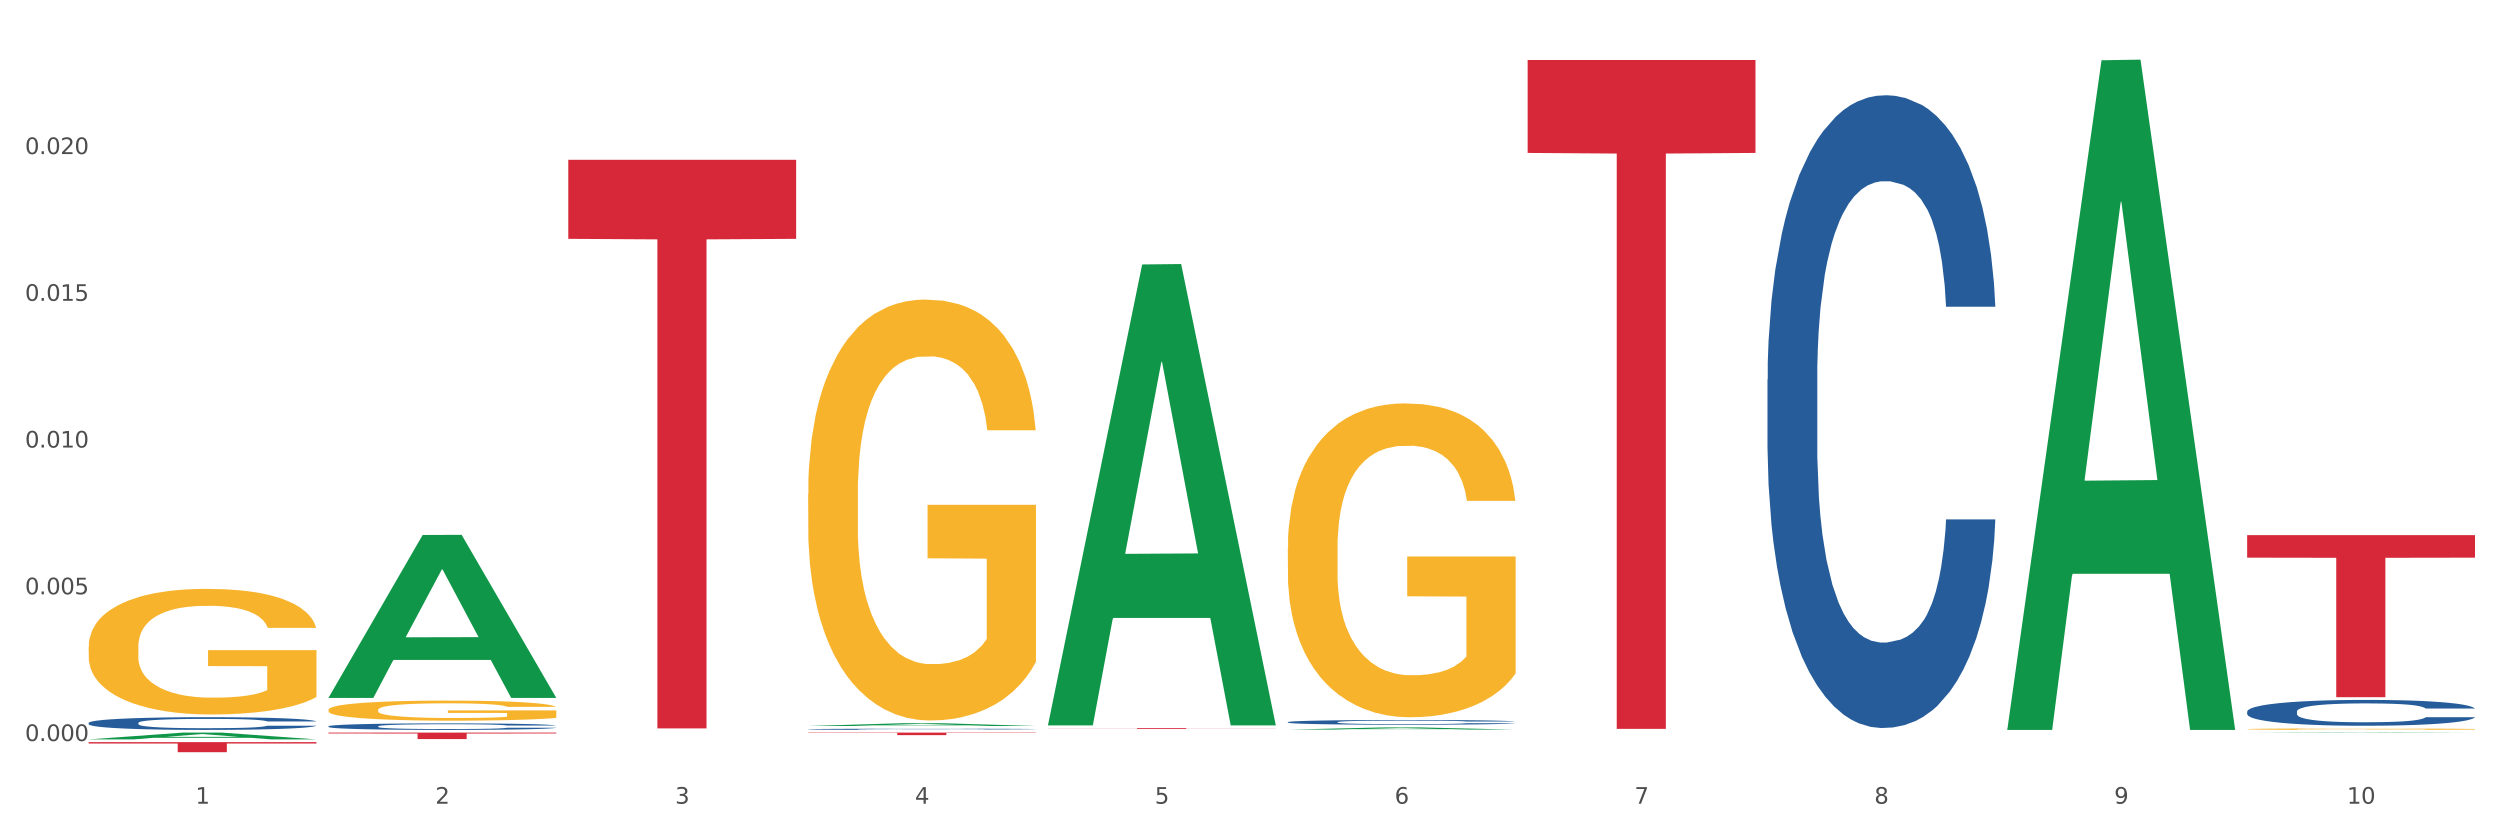
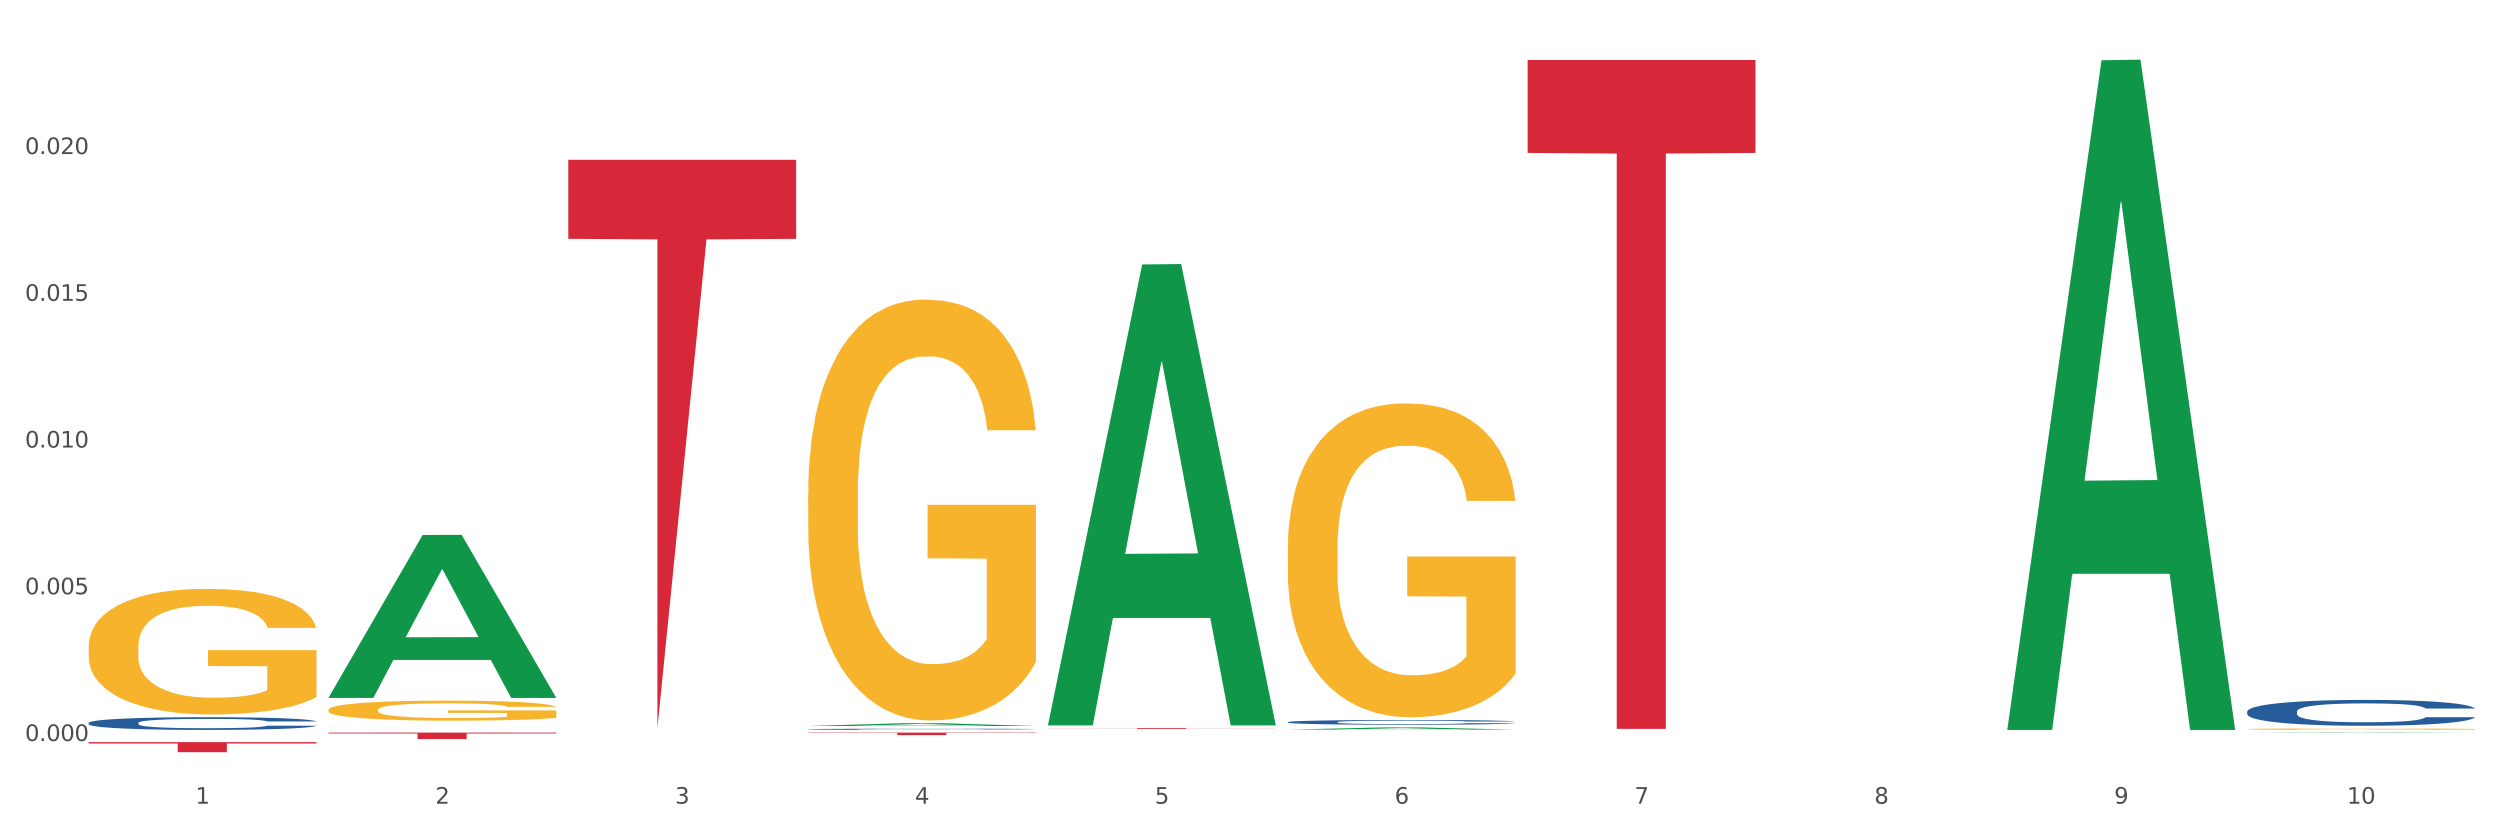
<svg xmlns="http://www.w3.org/2000/svg" xmlns:xlink="http://www.w3.org/1999/xlink" width="1080pt" height="360pt" viewBox="0 0 1080 360" version="1.1">
  <rect x="0" y="0" width="1080" height="360" fill="#333333" stroke="none" />
  <defs>
    <style type="text/css">*{stroke-linejoin: round; stroke-linecap: butt}</style>
  </defs>
  <g id="figure_1">
    <g id="patch_1">
      <path d="M 0 360  L 1080 360  L 1080 0  L 0 0  z " style="fill: #ffffff; stroke: #ffffff; stroke-linejoin: miter" />
    </g>
    <g id="axes_1">
      <g id="matplotlib.axis_1">
        <g id="xtick_1">
          <g id="text_1">
            <g style="fill: #4d4d4d" transform="translate(84.444 347.204) scale(0.096 -0.096)">
              <defs>
                <path id="DejaVuSans-31" d="M 794 531  L 1825 531  L 1825 4091  L 703 3866  L 703 4441  L 1819 4666  L 2450 4666  L 2450 531  L 3481 531  L 3481 0  L 794 0  L 794 531  z " transform="scale(0.016)" />
              </defs>
              <use xlink:href="#DejaVuSans-31" />
            </g>
          </g>
        </g>
        <g id="xtick_2">
          <g id="text_2">
            <g style="fill: #4d4d4d" transform="translate(188.053 347.204) scale(0.096 -0.096)">
              <defs>
                <path id="DejaVuSans-32" d="M 1228 531  L 3431 531  L 3431 0  L 469 0  L 469 531  Q 828 903 1448 1529  Q 2069 2156 2228 2338  Q 2531 2678 2651 2914  Q 2772 3150 2772 3378  Q 2772 3750 2511 3984  Q 2250 4219 1831 4219  Q 1534 4219 1204 4116  Q 875 4013 500 3803  L 500 4441  Q 881 4594 1212 4672  Q 1544 4750 1819 4750  Q 2544 4750 2975 4387  Q 3406 4025 3406 3419  Q 3406 3131 3298 2873  Q 3191 2616 2906 2266  Q 2828 2175 2409 1742  Q 1991 1309 1228 531  z " transform="scale(0.016)" />
              </defs>
              <use xlink:href="#DejaVuSans-32" />
            </g>
          </g>
        </g>
        <g id="xtick_3">
          <g id="text_3">
            <g style="fill: #4d4d4d" transform="translate(291.663 347.204) scale(0.096 -0.096)">
              <defs>
                <path id="DejaVuSans-33" d="M 2597 2516  Q 3050 2419 3304 2112  Q 3559 1806 3559 1356  Q 3559 666 3084 287  Q 2609 -91 1734 -91  Q 1441 -91 1130 -33  Q 819 25 488 141  L 488 750  Q 750 597 1062 519  Q 1375 441 1716 441  Q 2309 441 2620 675  Q 2931 909 2931 1356  Q 2931 1769 2642 2001  Q 2353 2234 1838 2234  L 1294 2234  L 1294 2753  L 1863 2753  Q 2328 2753 2575 2939  Q 2822 3125 2822 3475  Q 2822 3834 2567 4026  Q 2313 4219 1838 4219  Q 1578 4219 1281 4162  Q 984 4106 628 3988  L 628 4550  Q 988 4650 1302 4700  Q 1616 4750 1894 4750  Q 2613 4750 3031 4423  Q 3450 4097 3450 3541  Q 3450 3153 3228 2886  Q 3006 2619 2597 2516  z " transform="scale(0.016)" />
              </defs>
              <use xlink:href="#DejaVuSans-33" />
            </g>
          </g>
        </g>
        <g id="xtick_4">
          <g id="text_4">
            <g style="fill: #4d4d4d" transform="translate(395.273 347.204) scale(0.096 -0.096)">
              <defs>
                <path id="DejaVuSans-34" d="M 2419 4116  L 825 1625  L 2419 1625  L 2419 4116  z M 2253 4666  L 3047 4666  L 3047 1625  L 3713 1625  L 3713 1100  L 3047 1100  L 3047 0  L 2419 0  L 2419 1100  L 313 1100  L 313 1709  L 2253 4666  z " transform="scale(0.016)" />
              </defs>
              <use xlink:href="#DejaVuSans-34" />
            </g>
          </g>
        </g>
        <g id="xtick_5">
          <g id="text_5">
            <g style="fill: #4d4d4d" transform="translate(498.883 347.204) scale(0.096 -0.096)">
              <defs>
                <path id="DejaVuSans-35" d="M 691 4666  L 3169 4666  L 3169 4134  L 1269 4134  L 1269 2991  Q 1406 3038 1543 3061  Q 1681 3084 1819 3084  Q 2600 3084 3056 2656  Q 3513 2228 3513 1497  Q 3513 744 3044 326  Q 2575 -91 1722 -91  Q 1428 -91 1123 -41  Q 819 9 494 109  L 494 744  Q 775 591 1075 516  Q 1375 441 1709 441  Q 2250 441 2565 725  Q 2881 1009 2881 1497  Q 2881 1984 2565 2268  Q 2250 2553 1709 2553  Q 1456 2553 1204 2497  Q 953 2441 691 2322  L 691 4666  z " transform="scale(0.016)" />
              </defs>
              <use xlink:href="#DejaVuSans-35" />
            </g>
          </g>
        </g>
        <g id="xtick_6">
          <g id="text_6">
            <g style="fill: #4d4d4d" transform="translate(602.492 347.204) scale(0.096 -0.096)">
              <defs>
                <path id="DejaVuSans-36" d="M 2113 2584  Q 1688 2584 1439 2293  Q 1191 2003 1191 1497  Q 1191 994 1439 701  Q 1688 409 2113 409  Q 2538 409 2786 701  Q 3034 994 3034 1497  Q 3034 2003 2786 2293  Q 2538 2584 2113 2584  z M 3366 4563  L 3366 3988  Q 3128 4100 2886 4159  Q 2644 4219 2406 4219  Q 1781 4219 1451 3797  Q 1122 3375 1075 2522  Q 1259 2794 1537 2939  Q 1816 3084 2150 3084  Q 2853 3084 3261 2657  Q 3669 2231 3669 1497  Q 3669 778 3244 343  Q 2819 -91 2113 -91  Q 1303 -91 875 529  Q 447 1150 447 2328  Q 447 3434 972 4092  Q 1497 4750 2381 4750  Q 2619 4750 2861 4703  Q 3103 4656 3366 4563  z " transform="scale(0.016)" />
              </defs>
              <use xlink:href="#DejaVuSans-36" />
            </g>
          </g>
        </g>
        <g id="xtick_7">
          <g id="text_7">
            <g style="fill: #4d4d4d" transform="translate(706.102 347.204) scale(0.096 -0.096)">
              <defs>
                <path id="DejaVuSans-37" d="M 525 4666  L 3525 4666  L 3525 4397  L 1831 0  L 1172 0  L 2766 4134  L 525 4134  L 525 4666  z " transform="scale(0.016)" />
              </defs>
              <use xlink:href="#DejaVuSans-37" />
            </g>
          </g>
        </g>
        <g id="xtick_8">
          <g id="text_8">
            <g style="fill: #4d4d4d" transform="translate(809.712 347.204) scale(0.096 -0.096)">
              <defs>
                <path id="DejaVuSans-38" d="M 2034 2216  Q 1584 2216 1326 1975  Q 1069 1734 1069 1313  Q 1069 891 1326 650  Q 1584 409 2034 409  Q 2484 409 2743 651  Q 3003 894 3003 1313  Q 3003 1734 2745 1975  Q 2488 2216 2034 2216  z M 1403 2484  Q 997 2584 770 2862  Q 544 3141 544 3541  Q 544 4100 942 4425  Q 1341 4750 2034 4750  Q 2731 4750 3128 4425  Q 3525 4100 3525 3541  Q 3525 3141 3298 2862  Q 3072 2584 2669 2484  Q 3125 2378 3379 2068  Q 3634 1759 3634 1313  Q 3634 634 3220 271  Q 2806 -91 2034 -91  Q 1263 -91 848 271  Q 434 634 434 1313  Q 434 1759 690 2068  Q 947 2378 1403 2484  z M 1172 3481  Q 1172 3119 1398 2916  Q 1625 2713 2034 2713  Q 2441 2713 2670 2916  Q 2900 3119 2900 3481  Q 2900 3844 2670 4047  Q 2441 4250 2034 4250  Q 1625 4250 1398 4047  Q 1172 3844 1172 3481  z " transform="scale(0.016)" />
              </defs>
              <use xlink:href="#DejaVuSans-38" />
            </g>
          </g>
        </g>
        <g id="xtick_9">
          <g id="text_9">
            <g style="fill: #4d4d4d" transform="translate(913.322 347.204) scale(0.096 -0.096)">
              <defs>
                <path id="DejaVuSans-39" d="M 703 97  L 703 672  Q 941 559 1184 500  Q 1428 441 1663 441  Q 2288 441 2617 861  Q 2947 1281 2994 2138  Q 2813 1869 2534 1725  Q 2256 1581 1919 1581  Q 1219 1581 811 2004  Q 403 2428 403 3163  Q 403 3881 828 4315  Q 1253 4750 1959 4750  Q 2769 4750 3195 4129  Q 3622 3509 3622 2328  Q 3622 1225 3098 567  Q 2575 -91 1691 -91  Q 1453 -91 1209 -44  Q 966 3 703 97  z M 1959 2075  Q 2384 2075 2632 2365  Q 2881 2656 2881 3163  Q 2881 3666 2632 3958  Q 2384 4250 1959 4250  Q 1534 4250 1286 3958  Q 1038 3666 1038 3163  Q 1038 2656 1286 2365  Q 1534 2075 1959 2075  z " transform="scale(0.016)" />
              </defs>
              <use xlink:href="#DejaVuSans-39" />
            </g>
          </g>
        </g>
        <g id="xtick_10">
          <g id="text_10">
            <g style="fill: #4d4d4d" transform="translate(1013.877 347.204) scale(0.096 -0.096)">
              <defs>
                <path id="DejaVuSans-30" d="M 2034 4250  Q 1547 4250 1301 3770  Q 1056 3291 1056 2328  Q 1056 1369 1301 889  Q 1547 409 2034 409  Q 2525 409 2770 889  Q 3016 1369 3016 2328  Q 3016 3291 2770 3770  Q 2525 4250 2034 4250  z M 2034 4750  Q 2819 4750 3233 4129  Q 3647 3509 3647 2328  Q 3647 1150 3233 529  Q 2819 -91 2034 -91  Q 1250 -91 836 529  Q 422 1150 422 2328  Q 422 3509 836 4129  Q 1250 4750 2034 4750  z " transform="scale(0.016)" />
              </defs>
              <use xlink:href="#DejaVuSans-31" />
              <use xlink:href="#DejaVuSans-30" transform="translate(63.623 0)" />
            </g>
          </g>
        </g>
        <g id="xtick_11" />
        <g id="xtick_12" />
        <g id="xtick_13" />
        <g id="xtick_14" />
        <g id="xtick_15" />
        <g id="xtick_16" />
        <g id="xtick_17" />
        <g id="xtick_18" />
        <g id="xtick_19" />
      </g>
      <g id="matplotlib.axis_2">
        <g id="ytick_1">
          <g id="text_11">
            <g style="fill: #4d4d4d" transform="translate(10.8 320.13) scale(0.096 -0.096)">
              <defs>
                <path id="DejaVuSans-2e" d="M 684 794  L 1344 794  L 1344 0  L 684 0  L 684 794  z " transform="scale(0.016)" />
              </defs>
              <use xlink:href="#DejaVuSans-30" />
              <use xlink:href="#DejaVuSans-2e" transform="translate(63.623 0)" />
              <use xlink:href="#DejaVuSans-30" transform="translate(95.41 0)" />
              <use xlink:href="#DejaVuSans-30" transform="translate(159.033 0)" />
              <use xlink:href="#DejaVuSans-30" transform="translate(222.656 0)" />
            </g>
          </g>
        </g>
        <g id="ytick_2">
          <g id="text_12">
            <g style="fill: #4d4d4d" transform="translate(10.8 256.739) scale(0.096 -0.096)">
              <use xlink:href="#DejaVuSans-30" />
              <use xlink:href="#DejaVuSans-2e" transform="translate(63.623 0)" />
              <use xlink:href="#DejaVuSans-30" transform="translate(95.41 0)" />
              <use xlink:href="#DejaVuSans-30" transform="translate(159.033 0)" />
              <use xlink:href="#DejaVuSans-35" transform="translate(222.656 0)" />
            </g>
          </g>
        </g>
        <g id="ytick_3">
          <g id="text_13">
            <g style="fill: #4d4d4d" transform="translate(10.8 193.347) scale(0.096 -0.096)">
              <use xlink:href="#DejaVuSans-30" />
              <use xlink:href="#DejaVuSans-2e" transform="translate(63.623 0)" />
              <use xlink:href="#DejaVuSans-30" transform="translate(95.41 0)" />
              <use xlink:href="#DejaVuSans-31" transform="translate(159.033 0)" />
              <use xlink:href="#DejaVuSans-30" transform="translate(222.656 0)" />
            </g>
          </g>
        </g>
        <g id="ytick_4">
          <g id="text_14">
            <g style="fill: #4d4d4d" transform="translate(10.8 129.956) scale(0.096 -0.096)">
              <use xlink:href="#DejaVuSans-30" />
              <use xlink:href="#DejaVuSans-2e" transform="translate(63.623 0)" />
              <use xlink:href="#DejaVuSans-30" transform="translate(95.41 0)" />
              <use xlink:href="#DejaVuSans-31" transform="translate(159.033 0)" />
              <use xlink:href="#DejaVuSans-35" transform="translate(222.656 0)" />
            </g>
          </g>
        </g>
        <g id="ytick_5">
          <g id="text_15">
            <g style="fill: #4d4d4d" transform="translate(10.8 66.565) scale(0.096 -0.096)">
              <use xlink:href="#DejaVuSans-30" />
              <use xlink:href="#DejaVuSans-2e" transform="translate(63.623 0)" />
              <use xlink:href="#DejaVuSans-30" transform="translate(95.41 0)" />
              <use xlink:href="#DejaVuSans-32" transform="translate(159.033 0)" />
              <use xlink:href="#DejaVuSans-30" transform="translate(222.656 0)" />
            </g>
          </g>
        </g>
        <g id="ytick_6" />
        <g id="ytick_7" />
        <g id="ytick_8" />
        <g id="ytick_9" />
        <g id="ytick_10" />
      </g>
      <g id="PolyCollection_1">
-         <path d="M 38.283 319.42  L 38.384 319.417  L 78.974 316.485  L 95.818 316.483  L 136.712 319.425  L 117.229 319.425  L 108.401 318.74  L 66.493 318.74  L 66.188 318.751  L 57.664 319.425  L 38.283 319.425  L 38.283 319.42  L 71.769 318.331  L 103.125 318.328  L 87.599 317.11  L 87.396 317.104  L 87.193 317.113  L 71.668 318.328  L 71.769 318.331  L 38.283 319.42  z " clip-path="url(#p7ea5d2f1ee)" style="fill: #109648" />
-         <path d="M 970.771 231.177  L 1069.2 231.177  L 1069.2 240.908  L 1030.481 240.974  L 1030.481 301.197  L 1009.256 301.197  L 1009.256 240.974  L 970.771 240.908  L 970.771 231.243  L 970.771 231.177  z " clip-path="url(#p7ea5d2f1ee)" style="fill: #d62839" />
        <path d="M 659.941 25.91  L 758.371 25.91  L 758.371 66.065  L 719.652 66.336  L 719.652 314.863  L 698.427 314.863  L 698.427 66.336  L 659.941 66.065  L 659.941 26.181  L 659.941 25.91  z " clip-path="url(#p7ea5d2f1ee)" style="fill: #d62839" />
        <path d="M 452.722 314.535  L 551.151 314.535  L 551.151 314.585  L 512.433 314.585  L 512.433 314.895  L 491.207 314.895  L 491.207 314.585  L 452.722 314.585  L 452.722 314.535  L 452.722 314.535  z " clip-path="url(#p7ea5d2f1ee)" style="fill: #d62839" />
        <path d="M 349.112 316.483  L 447.542 316.483  L 447.542 316.634  L 408.823 316.635  L 408.823 317.571  L 387.598 317.571  L 387.598 316.635  L 349.112 316.634  L 349.112 316.484  L 349.112 316.483  z " clip-path="url(#p7ea5d2f1ee)" style="fill: #d62839" />
-         <path d="M 245.502 69.044  L 343.932 69.044  L 343.932 103.178  L 305.213 103.409  L 305.213 314.67  L 283.988 314.67  L 283.988 103.409  L 245.502 103.178  L 245.502 69.275  L 245.502 69.044  z " clip-path="url(#p7ea5d2f1ee)" style="fill: #d62839" />
+         <path d="M 245.502 69.044  L 343.932 69.044  L 343.932 103.178  L 305.213 103.409  L 283.988 314.67  L 283.988 103.409  L 245.502 103.178  L 245.502 69.275  L 245.502 69.044  z " clip-path="url(#p7ea5d2f1ee)" style="fill: #d62839" />
        <path d="M 141.893 316.483  L 240.322 316.483  L 240.322 316.87  L 201.603 316.873  L 201.603 319.27  L 180.378 319.27  L 180.378 316.873  L 141.893 316.87  L 141.893 316.485  L 141.893 316.483  z " clip-path="url(#p7ea5d2f1ee)" style="fill: #d62839" />
        <path d="M 38.283 320.588  L 136.712 320.588  L 136.712 321.194  L 97.994 321.198  L 97.994 324.95  L 76.768 324.95  L 76.768 321.198  L 38.283 321.194  L 38.283 320.592  L 38.283 320.588  z " clip-path="url(#p7ea5d2f1ee)" style="fill: #d62839" />
        <path d="M 38.283 312.293  L 38.399 312.288  L 38.399 312.148  L 38.748 311.957  L 40.028 311.606  L 41.657 311.34  L 44.449 311.028  L 45.962 310.898  L 47.94 310.752  L 52.012 310.516  L 56.666 310.316  L 59.923 310.205  L 62.367 310.135  L 67.835 310.01  L 70.976 309.954  L 74.234 309.909  L 77.026 309.879  L 81.68 309.844  L 85.403 309.829  L 89.708 309.824  L 93.315 309.829  L 98.085 309.849  L 105.066 309.909  L 107.742 309.944  L 111.349 310.005  L 115.072 310.085  L 118.097 310.165  L 121.587 310.281  L 125.194 310.431  L 128.684 310.622  L 131.128 310.798  L 133.106 310.983  L 134.851 311.209  L 136.131 311.455  L 136.712 311.661  L 115.421 311.661  L 114.839 311.475  L 113.676 311.274  L 112.512 311.139  L 111.232 311.028  L 109.254 310.903  L 107.509 310.823  L 104.601 310.727  L 101.925 310.667  L 99.714 310.632  L 97.038 310.602  L 91.337 310.572  L 87.265 310.572  L 84.705 310.582  L 81.564 310.607  L 78.888 310.642  L 75.747 310.702  L 73.303 310.767  L 70.86 310.853  L 69.464 310.913  L 67.37 311.023  L 65.974 311.114  L 64.112 311.269  L 63.065 311.38  L 61.203 311.666  L 60.389 311.877  L 60.04 312.022  L 59.807 312.183  L 59.807 312.966  L 60.505 313.317  L 61.087 313.468  L 62.018 313.638  L 63.763 313.859  L 66.323 314.075  L 68.999 314.231  L 71.209 314.326  L 73.303 314.396  L 75.398 314.451  L 77.957 314.502  L 80.051 314.532  L 83.193 314.562  L 86.916 314.577  L 89.825 314.577  L 95.758 314.552  L 98.434 314.527  L 100.994 314.492  L 103.786 314.436  L 105.997 314.376  L 107.277 314.331  L 109.371 314.236  L 111 314.135  L 112.396 314.02  L 113.327 313.919  L 114.374 313.769  L 115.188 313.598  L 115.421 313.508  L 136.712 313.508  L 136.247 313.688  L 135.432 313.864  L 133.804 314.1  L 132.524 314.236  L 130.546 314.401  L 128.452 314.542  L 125.543 314.697  L 122.867 314.813  L 120.075 314.913  L 117.05 315.003  L 111.581 315.129  L 109.603 315.164  L 105.415 315.224  L 102.157 315.259  L 97.387 315.295  L 92.501 315.315  L 87.381 315.32  L 82.844 315.31  L 77.841 315.28  L 74.7 315.249  L 71.209 315.204  L 67.137 315.134  L 63.298 315.049  L 59.691 314.948  L 56.317 314.833  L 53.175 314.702  L 49.103 314.487  L 46.078 314.276  L 43.868 314.08  L 42.355 313.914  L 40.843 313.704  L 40.028 313.558  L 38.748 313.207  L 38.283 312.88  L 38.283 312.293  z " clip-path="url(#p7ea5d2f1ee)" style="fill: #255c99" />
-         <path d="M 141.893 313.765  L 142.009 313.762  L 142.009 313.69  L 142.358 313.592  L 143.638 313.412  L 145.267 313.275  L 148.059 313.115  L 149.572 313.048  L 151.55 312.973  L 155.622 312.852  L 160.276 312.749  L 163.533 312.692  L 165.977 312.656  L 171.445 312.592  L 174.586 312.563  L 177.844 312.54  L 180.636 312.524  L 185.29 312.506  L 189.013 312.499  L 193.318 312.496  L 196.925 312.499  L 201.695 312.509  L 208.676 312.54  L 211.352 312.558  L 214.958 312.589  L 218.682 312.63  L 221.707 312.671  L 225.197 312.731  L 228.804 312.808  L 232.294 312.906  L 234.737 312.996  L 236.715 313.092  L 238.46 313.208  L 239.74 313.334  L 240.322 313.44  L 219.031 313.44  L 218.449 313.344  L 217.285 313.241  L 216.122 313.172  L 214.842 313.115  L 212.864 313.051  L 211.119 313.009  L 208.21 312.96  L 205.534 312.929  L 203.324 312.911  L 200.648 312.896  L 194.947 312.88  L 190.875 312.88  L 188.315 312.885  L 185.174 312.898  L 182.498 312.916  L 179.356 312.947  L 176.913 312.981  L 174.47 313.025  L 173.074 313.056  L 170.979 313.112  L 169.583 313.159  L 167.722 313.239  L 166.675 313.295  L 164.813 313.442  L 163.999 313.551  L 163.65 313.626  L 163.417 313.708  L 163.417 314.11  L 164.115 314.291  L 164.697 314.368  L 165.627 314.456  L 167.373 314.569  L 169.932 314.68  L 172.608 314.76  L 174.819 314.809  L 176.913 314.845  L 179.007 314.874  L 181.567 314.899  L 183.661 314.915  L 186.803 314.93  L 190.526 314.938  L 193.434 314.938  L 199.368 314.925  L 202.044 314.912  L 204.604 314.894  L 207.396 314.866  L 209.606 314.835  L 210.886 314.812  L 212.981 314.763  L 214.609 314.711  L 216.006 314.652  L 216.936 314.6  L 217.983 314.523  L 218.798 314.435  L 219.031 314.389  L 240.322 314.389  L 239.857 314.482  L 239.042 314.572  L 237.413 314.693  L 236.134 314.763  L 234.156 314.848  L 232.061 314.92  L 229.153 315  L 226.477 315.059  L 223.684 315.111  L 220.659 315.157  L 215.191 315.222  L 213.213 315.24  L 209.025 315.271  L 205.767 315.289  L 200.997 315.307  L 196.11 315.317  L 190.991 315.32  L 186.454 315.315  L 181.451 315.299  L 178.309 315.284  L 174.819 315.26  L 170.747 315.224  L 166.907 315.18  L 163.301 315.129  L 159.926 315.07  L 156.785 315.002  L 152.713 314.892  L 149.688 314.783  L 147.477 314.683  L 145.965 314.598  L 144.452 314.489  L 143.638 314.415  L 142.358 314.234  L 141.893 314.066  L 141.893 313.765  z " clip-path="url(#p7ea5d2f1ee)" style="fill: #255c99" />
        <path d="M 349.112 315.033  L 349.229 315.032  L 349.229 315.019  L 349.578 315.001  L 350.857 314.968  L 352.486 314.942  L 355.279 314.913  L 356.791 314.901  L 358.769 314.887  L 362.841 314.864  L 367.495 314.845  L 370.753 314.835  L 373.196 314.828  L 378.664 314.816  L 381.806 314.811  L 385.063 314.807  L 387.856 314.804  L 392.51 314.801  L 396.233 314.799  L 400.537 314.799  L 404.144 314.799  L 408.914 314.801  L 415.895 314.807  L 418.571 314.81  L 422.178 314.816  L 425.901 314.823  L 428.926 314.831  L 432.416 314.842  L 436.023 314.856  L 439.514 314.874  L 441.957 314.891  L 443.935 314.909  L 445.68 314.93  L 446.96 314.953  L 447.542 314.973  L 426.25 314.973  L 425.668 314.955  L 424.505 314.936  L 423.341 314.923  L 422.062 314.913  L 420.084 314.901  L 418.339 314.893  L 415.43 314.884  L 412.754 314.879  L 410.543 314.875  L 407.867 314.872  L 402.166 314.87  L 398.094 314.87  L 395.535 314.871  L 392.393 314.873  L 389.717 314.876  L 386.576 314.882  L 384.133 314.888  L 381.689 314.896  L 380.293 314.902  L 378.199 314.912  L 376.803 314.921  L 374.941 314.936  L 373.894 314.946  L 372.033 314.973  L 371.218 314.993  L 370.869 315.007  L 370.636 315.022  L 370.636 315.097  L 371.334 315.13  L 371.916 315.144  L 372.847 315.16  L 374.592 315.181  L 377.152 315.202  L 379.828 315.216  L 382.038 315.225  L 384.133 315.232  L 386.227 315.237  L 388.786 315.242  L 390.881 315.245  L 394.022 315.248  L 397.745 315.249  L 400.654 315.249  L 406.587 315.247  L 409.263 315.244  L 411.823 315.241  L 414.615 315.236  L 416.826 315.23  L 418.106 315.226  L 420.2 315.217  L 421.829 315.207  L 423.225 315.196  L 424.156 315.187  L 425.203 315.173  L 426.017 315.156  L 426.25 315.148  L 447.542 315.148  L 447.076 315.165  L 446.262 315.182  L 444.633 315.204  L 443.353 315.217  L 441.375 315.233  L 439.281 315.246  L 436.372 315.261  L 433.696 315.272  L 430.904 315.281  L 427.879 315.29  L 422.411 315.302  L 420.433 315.305  L 416.244 315.311  L 412.987 315.314  L 408.216 315.317  L 403.33 315.319  L 398.211 315.32  L 393.673 315.319  L 388.67 315.316  L 385.529 315.313  L 382.038 315.309  L 377.966 315.302  L 374.127 315.294  L 370.52 315.284  L 367.146 315.274  L 364.005 315.261  L 359.932 315.241  L 356.907 315.221  L 354.697 315.202  L 353.184 315.186  L 351.672 315.166  L 350.857 315.153  L 349.578 315.119  L 349.112 315.088  L 349.112 315.033  z " clip-path="url(#p7ea5d2f1ee)" style="fill: #255c99" />
        <path d="M 556.332 311.954  L 556.448 311.952  L 556.448 311.899  L 556.797 311.828  L 558.077 311.696  L 559.706 311.596  L 562.498 311.48  L 564.011 311.431  L 565.989 311.376  L 570.061 311.288  L 574.715 311.213  L 577.972 311.171  L 580.415 311.145  L 585.884 311.098  L 589.025 311.078  L 592.283 311.061  L 595.075 311.049  L 599.729 311.036  L 603.452 311.031  L 607.757 311.029  L 611.364 311.031  L 616.134 311.038  L 623.115 311.061  L 625.791 311.074  L 629.397 311.096  L 633.121 311.126  L 636.146 311.156  L 639.636 311.2  L 643.243 311.256  L 646.733 311.328  L 649.176 311.393  L 651.154 311.463  L 652.899 311.547  L 654.179 311.64  L 654.761 311.717  L 633.47 311.717  L 632.888 311.647  L 631.724 311.572  L 630.561 311.521  L 629.281 311.48  L 627.303 311.433  L 625.558 311.403  L 622.649 311.367  L 619.973 311.344  L 617.763 311.331  L 615.087 311.32  L 609.386 311.309  L 605.314 311.309  L 602.754 311.312  L 599.613 311.322  L 596.937 311.335  L 593.795 311.358  L 591.352 311.382  L 588.909 311.414  L 587.513 311.437  L 585.418 311.478  L 584.022 311.512  L 582.161 311.57  L 581.114 311.611  L 579.252 311.719  L 578.438 311.797  L 578.089 311.852  L 577.856 311.912  L 577.856 312.205  L 578.554 312.337  L 579.136 312.393  L 580.066 312.457  L 581.812 312.54  L 584.371 312.621  L 587.047 312.679  L 589.258 312.715  L 591.352 312.741  L 593.446 312.762  L 596.006 312.781  L 598.1 312.792  L 601.242 312.803  L 604.965 312.809  L 607.873 312.809  L 613.807 312.799  L 616.483 312.79  L 619.043 312.777  L 621.835 312.756  L 624.045 312.734  L 625.325 312.717  L 627.42 312.681  L 629.048 312.643  L 630.445 312.6  L 631.375 312.563  L 632.422 312.506  L 633.237 312.442  L 633.47 312.408  L 654.761 312.408  L 654.296 312.476  L 653.481 312.542  L 651.852 312.63  L 650.573 312.681  L 648.595 312.743  L 646.5 312.796  L 643.592 312.854  L 640.916 312.897  L 638.123 312.935  L 635.098 312.969  L 629.63 313.016  L 627.652 313.029  L 623.464 313.051  L 620.206 313.065  L 615.436 313.078  L 610.549 313.085  L 605.43 313.087  L 600.893 313.083  L 595.89 313.072  L 592.748 313.061  L 589.258 313.044  L 585.186 313.018  L 581.346 312.986  L 577.74 312.948  L 574.365 312.905  L 571.224 312.856  L 567.152 312.775  L 564.127 312.696  L 561.916 312.623  L 560.404 312.561  L 558.891 312.482  L 558.077 312.427  L 556.797 312.296  L 556.332 312.173  L 556.332 311.954  z " clip-path="url(#p7ea5d2f1ee)" style="fill: #255c99" />
-         <path d="M 763.551 163.97  L 763.668 163.72  L 763.668 156.73  L 764.017 147.243  L 765.296 129.767  L 766.925 116.536  L 769.718 101.057  L 771.23 94.566  L 773.208 87.326  L 777.28 75.592  L 781.934 65.606  L 785.192 60.114  L 787.635 56.618  L 793.103 50.377  L 796.245 47.631  L 799.502 45.384  L 802.295 43.886  L 806.949 42.139  L 810.672 41.39  L 814.976 41.14  L 818.583 41.39  L 823.353 42.388  L 830.334 45.384  L 833.01 47.132  L 836.617 50.127  L 840.34 54.122  L 843.365 58.116  L 846.855 63.858  L 850.462 71.348  L 853.953 80.835  L 856.396 89.573  L 858.374 98.81  L 860.119 110.045  L 861.399 122.278  L 861.981 132.513  L 840.689 132.513  L 840.107 123.276  L 838.944 113.29  L 837.78 106.549  L 836.501 101.057  L 834.523 94.816  L 832.777 90.821  L 829.869 86.078  L 827.193 83.082  L 824.982 81.334  L 822.306 79.836  L 816.605 78.338  L 812.533 78.338  L 809.974 78.838  L 806.832 80.086  L 804.156 81.834  L 801.015 84.829  L 798.572 88.075  L 796.128 92.319  L 794.732 95.315  L 792.638 100.807  L 791.242 105.301  L 789.38 113.04  L 788.333 118.533  L 786.472 132.763  L 785.657 143.249  L 785.308 150.489  L 785.075 158.478  L 785.075 197.424  L 785.773 214.899  L 786.355 222.389  L 787.286 230.877  L 789.031 241.862  L 791.591 252.597  L 794.267 260.337  L 796.477 265.08  L 798.572 268.575  L 800.666 271.321  L 803.225 273.818  L 805.32 275.316  L 808.461 276.814  L 812.184 277.563  L 815.093 277.563  L 821.026 276.314  L 823.702 275.066  L 826.262 273.319  L 829.054 270.572  L 831.265 267.577  L 832.545 265.33  L 834.639 260.586  L 836.268 255.593  L 837.664 249.851  L 838.595 244.858  L 839.642 237.368  L 840.456 228.88  L 840.689 224.386  L 861.981 224.386  L 861.515 233.374  L 860.701 242.112  L 859.072 253.846  L 857.792 260.586  L 855.814 268.825  L 853.72 275.815  L 850.811 283.554  L 848.135 289.296  L 845.343 294.29  L 842.318 298.783  L 836.85 305.025  L 834.872 306.772  L 830.683 309.768  L 827.426 311.516  L 822.655 313.263  L 817.769 314.262  L 812.65 314.512  L 808.112 314.012  L 803.109 312.514  L 799.968 311.016  L 796.477 308.77  L 792.405 305.274  L 788.566 301.03  L 784.959 296.037  L 781.585 290.295  L 778.444 283.804  L 774.371 273.069  L 771.346 262.583  L 769.136 252.847  L 767.623 244.608  L 766.111 234.123  L 765.296 226.883  L 764.017 209.407  L 763.551 193.179  L 763.551 163.97  z " clip-path="url(#p7ea5d2f1ee)" style="fill: #255c99" />
        <path d="M 970.771 307.376  L 970.887 307.366  L 970.887 307.08  L 971.236 306.693  L 972.516 305.979  L 974.145 305.439  L 976.937 304.807  L 978.45 304.542  L 980.428 304.246  L 984.5 303.767  L 989.154 303.359  L 992.411 303.135  L 994.854 302.992  L 1000.323 302.737  L 1003.464 302.625  L 1006.722 302.533  L 1009.514 302.472  L 1014.168 302.401  L 1017.891 302.37  L 1022.196 302.36  L 1025.803 302.37  L 1030.573 302.411  L 1037.554 302.533  L 1040.23 302.605  L 1043.836 302.727  L 1047.56 302.89  L 1050.585 303.053  L 1054.075 303.288  L 1057.682 303.594  L 1061.172 303.981  L 1063.615 304.338  L 1065.593 304.715  L 1067.338 305.174  L 1068.618 305.673  L 1069.2 306.091  L 1047.909 306.091  L 1047.327 305.714  L 1046.163 305.306  L 1045 305.031  L 1043.72 304.807  L 1041.742 304.552  L 1039.997 304.389  L 1037.088 304.195  L 1034.412 304.073  L 1032.202 304.001  L 1029.526 303.94  L 1023.825 303.879  L 1019.753 303.879  L 1017.193 303.899  L 1014.052 303.95  L 1011.376 304.022  L 1008.234 304.144  L 1005.791 304.277  L 1003.348 304.45  L 1001.952 304.572  L 999.857 304.797  L 998.461 304.98  L 996.6 305.296  L 995.553 305.521  L 993.691 306.102  L 992.877 306.53  L 992.528 306.825  L 992.295 307.152  L 992.295 308.742  L 992.993 309.456  L 993.575 309.762  L 994.505 310.108  L 996.251 310.557  L 998.81 310.995  L 1001.486 311.311  L 1003.697 311.505  L 1005.791 311.648  L 1007.885 311.76  L 1010.445 311.862  L 1012.539 311.923  L 1015.681 311.984  L 1019.404 312.015  L 1022.312 312.015  L 1028.246 311.964  L 1030.922 311.913  L 1033.482 311.842  L 1036.274 311.729  L 1038.484 311.607  L 1039.764 311.515  L 1041.859 311.322  L 1043.487 311.118  L 1044.884 310.883  L 1045.814 310.679  L 1046.861 310.373  L 1047.676 310.027  L 1047.909 309.843  L 1069.2 309.843  L 1068.735 310.21  L 1067.92 310.567  L 1066.291 311.046  L 1065.012 311.322  L 1063.034 311.658  L 1060.939 311.943  L 1058.031 312.26  L 1055.355 312.494  L 1052.562 312.698  L 1049.537 312.881  L 1044.069 313.136  L 1042.091 313.208  L 1037.903 313.33  L 1034.645 313.401  L 1029.875 313.473  L 1024.988 313.514  L 1019.869 313.524  L 1015.332 313.503  L 1010.329 313.442  L 1007.187 313.381  L 1003.697 313.289  L 999.625 313.146  L 995.785 312.973  L 992.179 312.769  L 988.804 312.535  L 985.663 312.27  L 981.591 311.831  L 978.566 311.403  L 976.355 311.006  L 974.843 310.669  L 973.33 310.241  L 972.516 309.945  L 971.236 309.232  L 970.771 308.569  L 970.771 307.376  z " clip-path="url(#p7ea5d2f1ee)" style="fill: #255c99" />
        <path d="M 38.283 279.472  L 38.399 279.422  L 38.399 277.638  L 38.632 276.102  L 39.794 272.385  L 41.537 269.313  L 42.815 267.677  L 44.093 266.339  L 45.604 265.001  L 47.464 263.614  L 50.834 261.582  L 52.925 260.541  L 55.482 259.451  L 60.13 257.865  L 63.5 256.973  L 66.987 256.23  L 72.681 255.338  L 76.4 254.941  L 80.351 254.644  L 85.115 254.446  L 88.718 254.396  L 96.62 254.545  L 103.36 254.991  L 106.614 255.338  L 110.798 255.932  L 113.006 256.329  L 116.608 257.122  L 120.327 258.162  L 122.883 259.054  L 126.718 260.739  L 129.623 262.424  L 132.296 264.506  L 133.691 265.943  L 134.737 267.281  L 135.666 268.817  L 136.596 271.245  L 115.678 271.245  L 114.865 269.511  L 113.587 267.875  L 111.727 266.29  L 110.1 265.299  L 107.311 264.06  L 104.755 263.267  L 102.082 262.672  L 98.828 262.176  L 96.271 261.929  L 92.669 261.73  L 85.58 261.78  L 80.816 262.176  L 77.562 262.672  L 75.47 263.118  L 73.611 263.614  L 71.519 264.307  L 69.078 265.348  L 67.335 266.29  L 65.592 267.479  L 64.198 268.668  L 62.919 270.056  L 61.873 271.543  L 61.06 273.079  L 60.363 274.962  L 59.782 278.084  L 59.782 284.874  L 60.014 286.41  L 60.595 288.442  L 61.292 289.978  L 62.455 291.812  L 63.5 293.05  L 65.476 294.835  L 67.684 296.321  L 69.427 297.263  L 71.17 298.056  L 74.192 299.146  L 77.562 300.038  L 80.467 300.583  L 84.418 301.079  L 87.091 301.277  L 89.415 301.376  L 95.109 301.376  L 99.177 301.227  L 103.709 300.88  L 107.195 300.434  L 110.1 299.889  L 113.354 298.997  L 115.446 298.155  L 115.446 287.797  L 89.88 287.748  L 89.88 280.859  L 136.712 280.859  L 136.712 301.079  L 134.737 302.119  L 132.529 303.061  L 130.205 303.903  L 126.718 304.944  L 122.535 305.935  L 118.816 306.629  L 114.865 307.224  L 110.217 307.769  L 104.174 308.264  L 100.455 308.463  L 95.807 308.611  L 90.345 308.661  L 85.58 308.562  L 80.932 308.314  L 76.051 307.868  L 71.286 307.224  L 67.684 306.58  L 64.081 305.787  L 60.247 304.746  L 57.225 303.755  L 54.901 302.863  L 52.344 301.723  L 49.555 300.236  L 47.464 298.898  L 45.604 297.511  L 43.629 295.727  L 42.234 294.19  L 40.84 292.258  L 40.026 290.82  L 39.096 288.59  L 38.399 285.468  L 38.283 279.472  z " clip-path="url(#p7ea5d2f1ee)" style="fill: #f7b32b" />
        <path d="M 141.893 306.673  L 142.009 306.665  L 142.009 306.38  L 142.241 306.135  L 143.403 305.542  L 145.147 305.051  L 146.425 304.79  L 147.703 304.577  L 149.214 304.363  L 151.073 304.141  L 154.443 303.817  L 156.535 303.651  L 159.092 303.477  L 163.74 303.224  L 167.11 303.081  L 170.596 302.963  L 176.291 302.82  L 180.009 302.757  L 183.961 302.709  L 188.725 302.678  L 192.328 302.67  L 200.23 302.694  L 206.97 302.765  L 210.224 302.82  L 214.407 302.915  L 216.615 302.978  L 220.218 303.105  L 223.937 303.271  L 226.493 303.414  L 230.328 303.683  L 233.233 303.952  L 235.906 304.284  L 237.301 304.513  L 238.346 304.727  L 239.276 304.972  L 240.206 305.36  L 219.288 305.36  L 218.475 305.083  L 217.196 304.822  L 215.337 304.569  L 213.71 304.41  L 210.921 304.213  L 208.364 304.086  L 205.692 303.991  L 202.438 303.912  L 199.881 303.872  L 196.279 303.841  L 189.19 303.849  L 184.425 303.912  L 181.171 303.991  L 179.08 304.062  L 177.22 304.141  L 175.129 304.252  L 172.688 304.418  L 170.945 304.569  L 169.202 304.759  L 167.807 304.948  L 166.529 305.17  L 165.483 305.407  L 164.67 305.653  L 163.973 305.953  L 163.391 306.452  L 163.391 307.536  L 163.624 307.781  L 164.205 308.105  L 164.902 308.35  L 166.064 308.643  L 167.11 308.841  L 169.086 309.126  L 171.294 309.363  L 173.037 309.514  L 174.78 309.64  L 177.801 309.814  L 181.171 309.957  L 184.077 310.044  L 188.028 310.123  L 190.701 310.154  L 193.025 310.17  L 198.719 310.17  L 202.786 310.146  L 207.319 310.091  L 210.805 310.02  L 213.71 309.933  L 216.964 309.79  L 219.056 309.656  L 219.056 308.002  L 193.49 307.994  L 193.49 306.895  L 240.322 306.895  L 240.322 310.123  L 238.346 310.289  L 236.138 310.439  L 233.814 310.574  L 230.328 310.74  L 226.144 310.898  L 222.426 311.009  L 218.475 311.104  L 213.826 311.191  L 207.783 311.27  L 204.065 311.302  L 199.416 311.325  L 193.955 311.333  L 189.19 311.317  L 184.542 311.278  L 179.661 311.207  L 174.896 311.104  L 171.294 311.001  L 167.691 310.874  L 163.856 310.708  L 160.835 310.55  L 158.511 310.408  L 155.954 310.226  L 153.165 309.988  L 151.073 309.775  L 149.214 309.553  L 147.238 309.268  L 145.844 309.023  L 144.449 308.714  L 143.636 308.485  L 142.706 308.129  L 142.009 307.631  L 141.893 306.673  z " clip-path="url(#p7ea5d2f1ee)" style="fill: #f7b32b" />
        <path d="M 141.893 301.375  L 141.994 301.308  L 182.584 231.114  L 199.428 231.048  L 240.322 301.507  L 220.839 301.507  L 212.011 285.1  L 170.102 285.1  L 169.798 285.364  L 161.274 301.507  L 141.893 301.507  L 141.893 301.375  L 175.379 275.308  L 206.734 275.242  L 191.209 246.066  L 191.006 245.934  L 190.803 246.132  L 175.278 275.242  L 175.379 275.308  L 141.893 301.375  z " clip-path="url(#p7ea5d2f1ee)" style="fill: #109648" />
        <path d="M 349.112 313.634  L 349.214 313.632  L 389.803 312.422  L 406.648 312.421  L 447.542 313.636  L 428.059 313.636  L 419.23 313.353  L 377.322 313.353  L 377.017 313.358  L 368.494 313.636  L 349.112 313.636  L 349.112 313.634  L 382.598 313.184  L 413.954 313.183  L 398.428 312.68  L 398.225 312.678  L 398.022 312.681  L 382.497 313.183  L 382.598 313.184  L 349.112 313.634  z " clip-path="url(#p7ea5d2f1ee)" style="fill: #109648" />
        <path d="M 452.722 312.997  L 452.823 312.81  L 493.413 114.244  L 510.257 114.057  L 551.151 313.372  L 531.668 313.372  L 522.84 266.959  L 480.932 266.959  L 480.627 267.707  L 472.103 313.372  L 452.722 313.372  L 452.722 312.997  L 486.208 239.26  L 517.564 239.073  L 502.038 156.54  L 501.835 156.166  L 501.632 156.727  L 486.107 239.073  L 486.208 239.26  L 452.722 312.997  z " clip-path="url(#p7ea5d2f1ee)" style="fill: #109648" />
        <path d="M 556.332 315.199  L 556.433 315.198  L 597.023 314.251  L 613.867 314.25  L 654.761 315.201  L 635.278 315.201  L 626.45 314.979  L 584.541 314.979  L 584.237 314.983  L 575.713 315.201  L 556.332 315.201  L 556.332 315.199  L 589.818 314.847  L 621.173 314.846  L 605.648 314.453  L 605.445 314.451  L 605.242 314.454  L 589.717 314.846  L 589.818 314.847  L 556.332 315.199  z " clip-path="url(#p7ea5d2f1ee)" style="fill: #109648" />
        <path d="M 970.771 314.979  L 970.887 314.979  L 970.887 314.958  L 971.119 314.94  L 972.281 314.896  L 974.025 314.861  L 975.303 314.842  L 976.581 314.826  L 978.092 314.81  L 979.951 314.794  L 983.321 314.77  L 985.413 314.758  L 987.97 314.746  L 992.618 314.727  L 995.988 314.717  L 999.474 314.708  L 1005.169 314.698  L 1008.887 314.693  L 1012.838 314.689  L 1017.603 314.687  L 1021.206 314.687  L 1029.108 314.688  L 1035.848 314.694  L 1039.102 314.698  L 1043.285 314.705  L 1045.493 314.709  L 1049.096 314.718  L 1052.814 314.731  L 1055.371 314.741  L 1059.206 314.761  L 1062.111 314.78  L 1064.784 314.805  L 1066.179 314.821  L 1067.224 314.837  L 1068.154 314.855  L 1069.084 314.883  L 1048.166 314.883  L 1047.353 314.863  L 1046.074 314.844  L 1044.215 314.825  L 1042.588 314.814  L 1039.799 314.799  L 1037.242 314.79  L 1034.57 314.783  L 1031.316 314.777  L 1028.759 314.774  L 1025.157 314.772  L 1018.068 314.773  L 1013.303 314.777  L 1010.049 314.783  L 1007.958 314.788  L 1006.098 314.794  L 1004.007 314.802  L 1001.566 314.814  L 999.823 314.825  L 998.08 314.839  L 996.685 314.853  L 995.407 314.869  L 994.361 314.887  L 993.548 314.905  L 992.851 314.927  L 992.269 314.963  L 992.269 315.042  L 992.502 315.06  L 993.083 315.084  L 993.78 315.102  L 994.942 315.123  L 995.988 315.138  L 997.964 315.158  L 1000.172 315.176  L 1001.915 315.187  L 1003.658 315.196  L 1006.679 315.209  L 1010.049 315.219  L 1012.955 315.225  L 1016.906 315.231  L 1019.579 315.234  L 1021.903 315.235  L 1027.597 315.235  L 1031.664 315.233  L 1036.197 315.229  L 1039.683 315.224  L 1042.588 315.217  L 1045.842 315.207  L 1047.934 315.197  L 1047.934 315.076  L 1022.368 315.076  L 1022.368 314.995  L 1069.2 314.995  L 1069.2 315.231  L 1067.224 315.243  L 1065.016 315.254  L 1062.692 315.264  L 1059.206 315.276  L 1055.022 315.288  L 1051.304 315.296  L 1047.353 315.303  L 1042.704 315.309  L 1036.661 315.315  L 1032.943 315.317  L 1028.294 315.319  L 1022.832 315.32  L 1018.068 315.319  L 1013.42 315.316  L 1008.539 315.31  L 1003.774 315.303  L 1000.172 315.295  L 996.569 315.286  L 992.734 315.274  L 989.713 315.262  L 987.389 315.252  L 984.832 315.239  L 982.043 315.221  L 979.951 315.206  L 978.092 315.19  L 976.116 315.169  L 974.722 315.151  L 973.327 315.128  L 972.514 315.112  L 971.584 315.086  L 970.887 315.049  L 970.771 314.979  z " clip-path="url(#p7ea5d2f1ee)" style="fill: #f7b32b" />
        <path d="M 556.332 236.923  L 556.448 236.799  L 556.448 232.34  L 556.68 228.501  L 557.842 219.213  L 559.586 211.535  L 560.864 207.448  L 562.142 204.104  L 563.653 200.761  L 565.512 197.293  L 568.882 192.216  L 570.974 189.615  L 573.531 186.89  L 578.179 182.927  L 581.549 180.698  L 585.035 178.841  L 590.73 176.611  L 594.448 175.621  L 598.4 174.878  L 603.164 174.382  L 606.767 174.258  L 614.669 174.63  L 621.409 175.744  L 624.663 176.611  L 628.846 178.098  L 631.054 179.088  L 634.657 181.07  L 638.375 183.67  L 640.932 185.9  L 644.767 190.11  L 647.672 194.321  L 650.345 199.522  L 651.74 203.114  L 652.785 206.457  L 653.715 210.297  L 654.645 216.365  L 633.727 216.365  L 632.914 212.03  L 631.635 207.944  L 629.776 203.981  L 628.149 201.504  L 625.36 198.408  L 622.803 196.426  L 620.131 194.94  L 616.877 193.702  L 614.32 193.082  L 610.718 192.587  L 603.629 192.711  L 598.864 193.702  L 595.61 194.94  L 593.519 196.055  L 591.659 197.293  L 589.568 199.027  L 587.127 201.628  L 585.384 203.981  L 583.641 206.953  L 582.246 209.925  L 580.968 213.393  L 579.922 217.108  L 579.109 220.947  L 578.412 225.653  L 577.83 233.455  L 577.83 250.421  L 578.063 254.261  L 578.644 259.338  L 579.341 263.177  L 580.503 267.759  L 581.549 270.855  L 583.525 275.314  L 585.733 279.029  L 587.476 281.382  L 589.219 283.363  L 592.24 286.088  L 595.61 288.317  L 598.516 289.679  L 602.467 290.918  L 605.14 291.413  L 607.464 291.661  L 613.158 291.661  L 617.225 291.289  L 621.758 290.422  L 625.244 289.308  L 628.149 287.946  L 631.403 285.716  L 633.495 283.611  L 633.495 257.728  L 607.929 257.604  L 607.929 240.39  L 654.761 240.39  L 654.761 290.918  L 652.785 293.519  L 650.577 295.872  L 648.253 297.977  L 644.767 300.578  L 640.583 303.054  L 636.865 304.788  L 632.914 306.274  L 628.265 307.637  L 622.222 308.875  L 618.504 309.37  L 613.855 309.742  L 608.394 309.866  L 603.629 309.618  L 598.981 308.999  L 594.1 307.884  L 589.335 306.274  L 585.733 304.664  L 582.13 302.683  L 578.295 300.082  L 575.274 297.605  L 572.95 295.376  L 570.393 292.528  L 567.604 288.813  L 565.512 285.469  L 563.653 282.001  L 561.677 277.543  L 560.283 273.704  L 558.888 268.874  L 558.075 265.282  L 557.145 259.71  L 556.448 251.908  L 556.332 236.923  z " clip-path="url(#p7ea5d2f1ee)" style="fill: #f7b32b" />
        <path d="M 349.112 213.438  L 349.228 213.272  L 349.228 207.293  L 349.461 202.145  L 350.623 189.689  L 352.366 179.392  L 353.644 173.911  L 354.923 169.427  L 356.433 164.943  L 358.293 160.293  L 361.663 153.484  L 363.755 149.996  L 366.311 146.342  L 370.96 141.028  L 374.33 138.038  L 377.816 135.547  L 383.51 132.558  L 387.229 131.229  L 391.18 130.233  L 395.945 129.568  L 399.547 129.402  L 407.449 129.901  L 414.189 131.395  L 417.443 132.558  L 421.627 134.551  L 423.835 135.879  L 427.437 138.537  L 431.156 142.024  L 433.713 145.014  L 437.548 150.66  L 440.453 156.307  L 443.126 163.282  L 444.52 168.099  L 445.566 172.583  L 446.496 177.731  L 447.425 185.869  L 426.508 185.869  L 425.694 180.056  L 424.416 174.576  L 422.557 169.261  L 420.93 165.94  L 418.141 161.788  L 415.584 159.13  L 412.911 157.137  L 409.657 155.477  L 407.101 154.646  L 403.498 153.982  L 396.409 154.148  L 391.645 155.477  L 388.391 157.137  L 386.299 158.632  L 384.44 160.293  L 382.348 162.618  L 379.908 166.106  L 378.165 169.261  L 376.421 173.247  L 375.027 177.233  L 373.749 181.883  L 372.703 186.865  L 371.889 192.014  L 371.192 198.325  L 370.611 208.788  L 370.611 231.541  L 370.843 236.689  L 371.424 243.498  L 372.122 248.647  L 373.284 254.792  L 374.33 258.944  L 376.305 264.922  L 378.513 269.905  L 380.256 273.06  L 381.999 275.717  L 385.021 279.371  L 388.391 282.361  L 391.296 284.187  L 395.247 285.848  L 397.92 286.513  L 400.244 286.845  L 405.939 286.845  L 410.006 286.347  L 414.538 285.184  L 418.024 283.689  L 420.93 281.862  L 424.183 278.873  L 426.275 276.05  L 426.275 241.339  L 400.709 241.173  L 400.709 218.088  L 447.542 218.088  L 447.542 285.848  L 445.566 289.336  L 443.358 292.491  L 441.034 295.315  L 437.548 298.802  L 433.364 302.124  L 429.645 304.449  L 425.694 306.442  L 421.046 308.269  L 415.003 309.93  L 411.284 310.594  L 406.636 311.092  L 401.174 311.258  L 396.409 310.926  L 391.761 310.096  L 386.88 308.601  L 382.116 306.442  L 378.513 304.283  L 374.911 301.626  L 371.076 298.138  L 368.054 294.817  L 365.73 291.827  L 363.174 288.007  L 360.385 283.025  L 358.293 278.541  L 356.433 273.891  L 354.458 267.912  L 353.063 262.763  L 351.669 256.286  L 350.855 251.47  L 349.926 243.996  L 349.228 233.534  L 349.112 213.438  z " clip-path="url(#p7ea5d2f1ee)" style="fill: #f7b32b" />
        <path d="M 867.161 314.775  L 867.262 314.503  L 907.852 26.031  L 924.696 25.759  L 965.59 315.318  L 946.107 315.318  L 937.279 247.891  L 895.371 247.891  L 895.066 248.978  L 886.542 315.318  L 867.161 315.318  L 867.161 314.775  L 900.647 207.651  L 932.003 207.38  L 916.477 87.478  L 916.274 86.934  L 916.071 87.75  L 900.546 207.38  L 900.647 207.651  L 867.161 314.775  z " clip-path="url(#p7ea5d2f1ee)" style="fill: #109648" />
        <path d="M 970.771 316.662  L 970.872 316.662  L 1011.462 316.483  L 1028.306 316.483  L 1069.2 316.663  L 1049.717 316.663  L 1040.889 316.621  L 998.98 316.621  L 998.676 316.621  L 990.152 316.663  L 970.771 316.663  L 970.771 316.662  L 1004.257 316.596  L 1035.612 316.595  L 1020.087 316.521  L 1019.884 316.521  L 1019.681 316.521  L 1004.156 316.595  L 1004.257 316.596  L 970.771 316.662  z " clip-path="url(#p7ea5d2f1ee)" style="fill: #109648" />
      </g>
    </g>
  </g>
  <defs>
    <clipPath id="p7ea5d2f1ee">
      <rect x="38.283" y="10.8" width="1030.917" height="329.109" />
    </clipPath>
  </defs>
</svg>